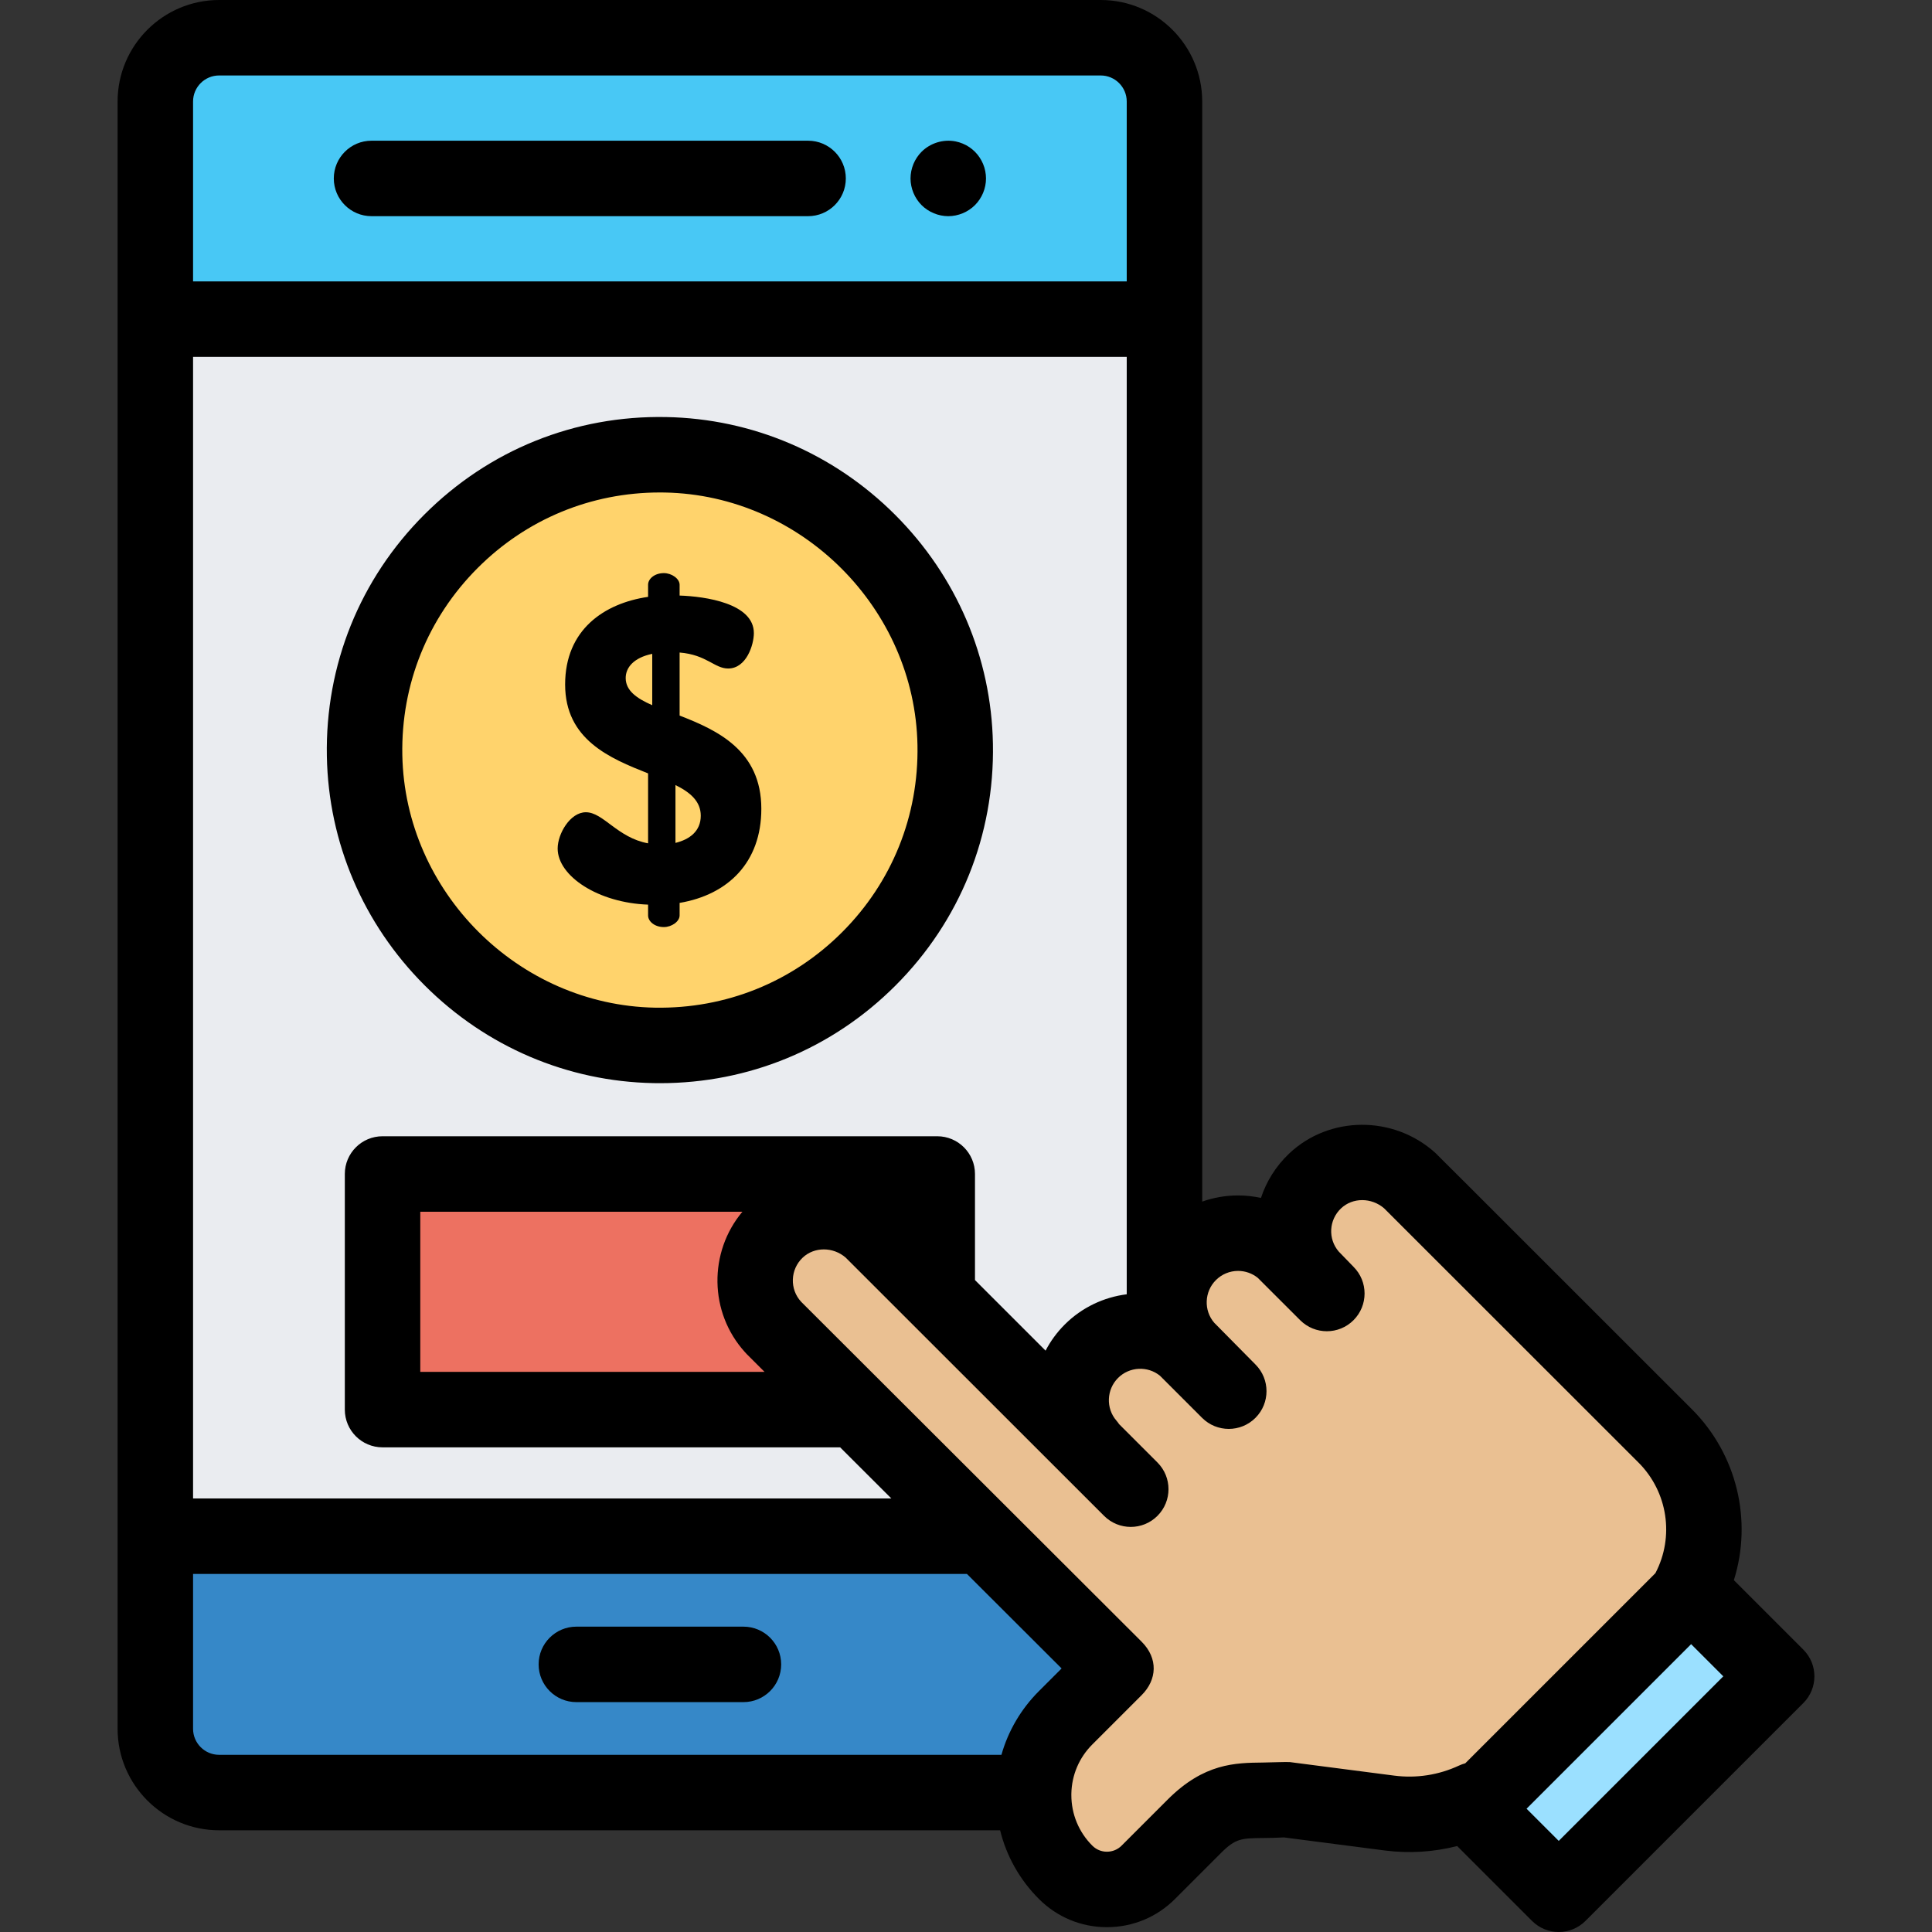
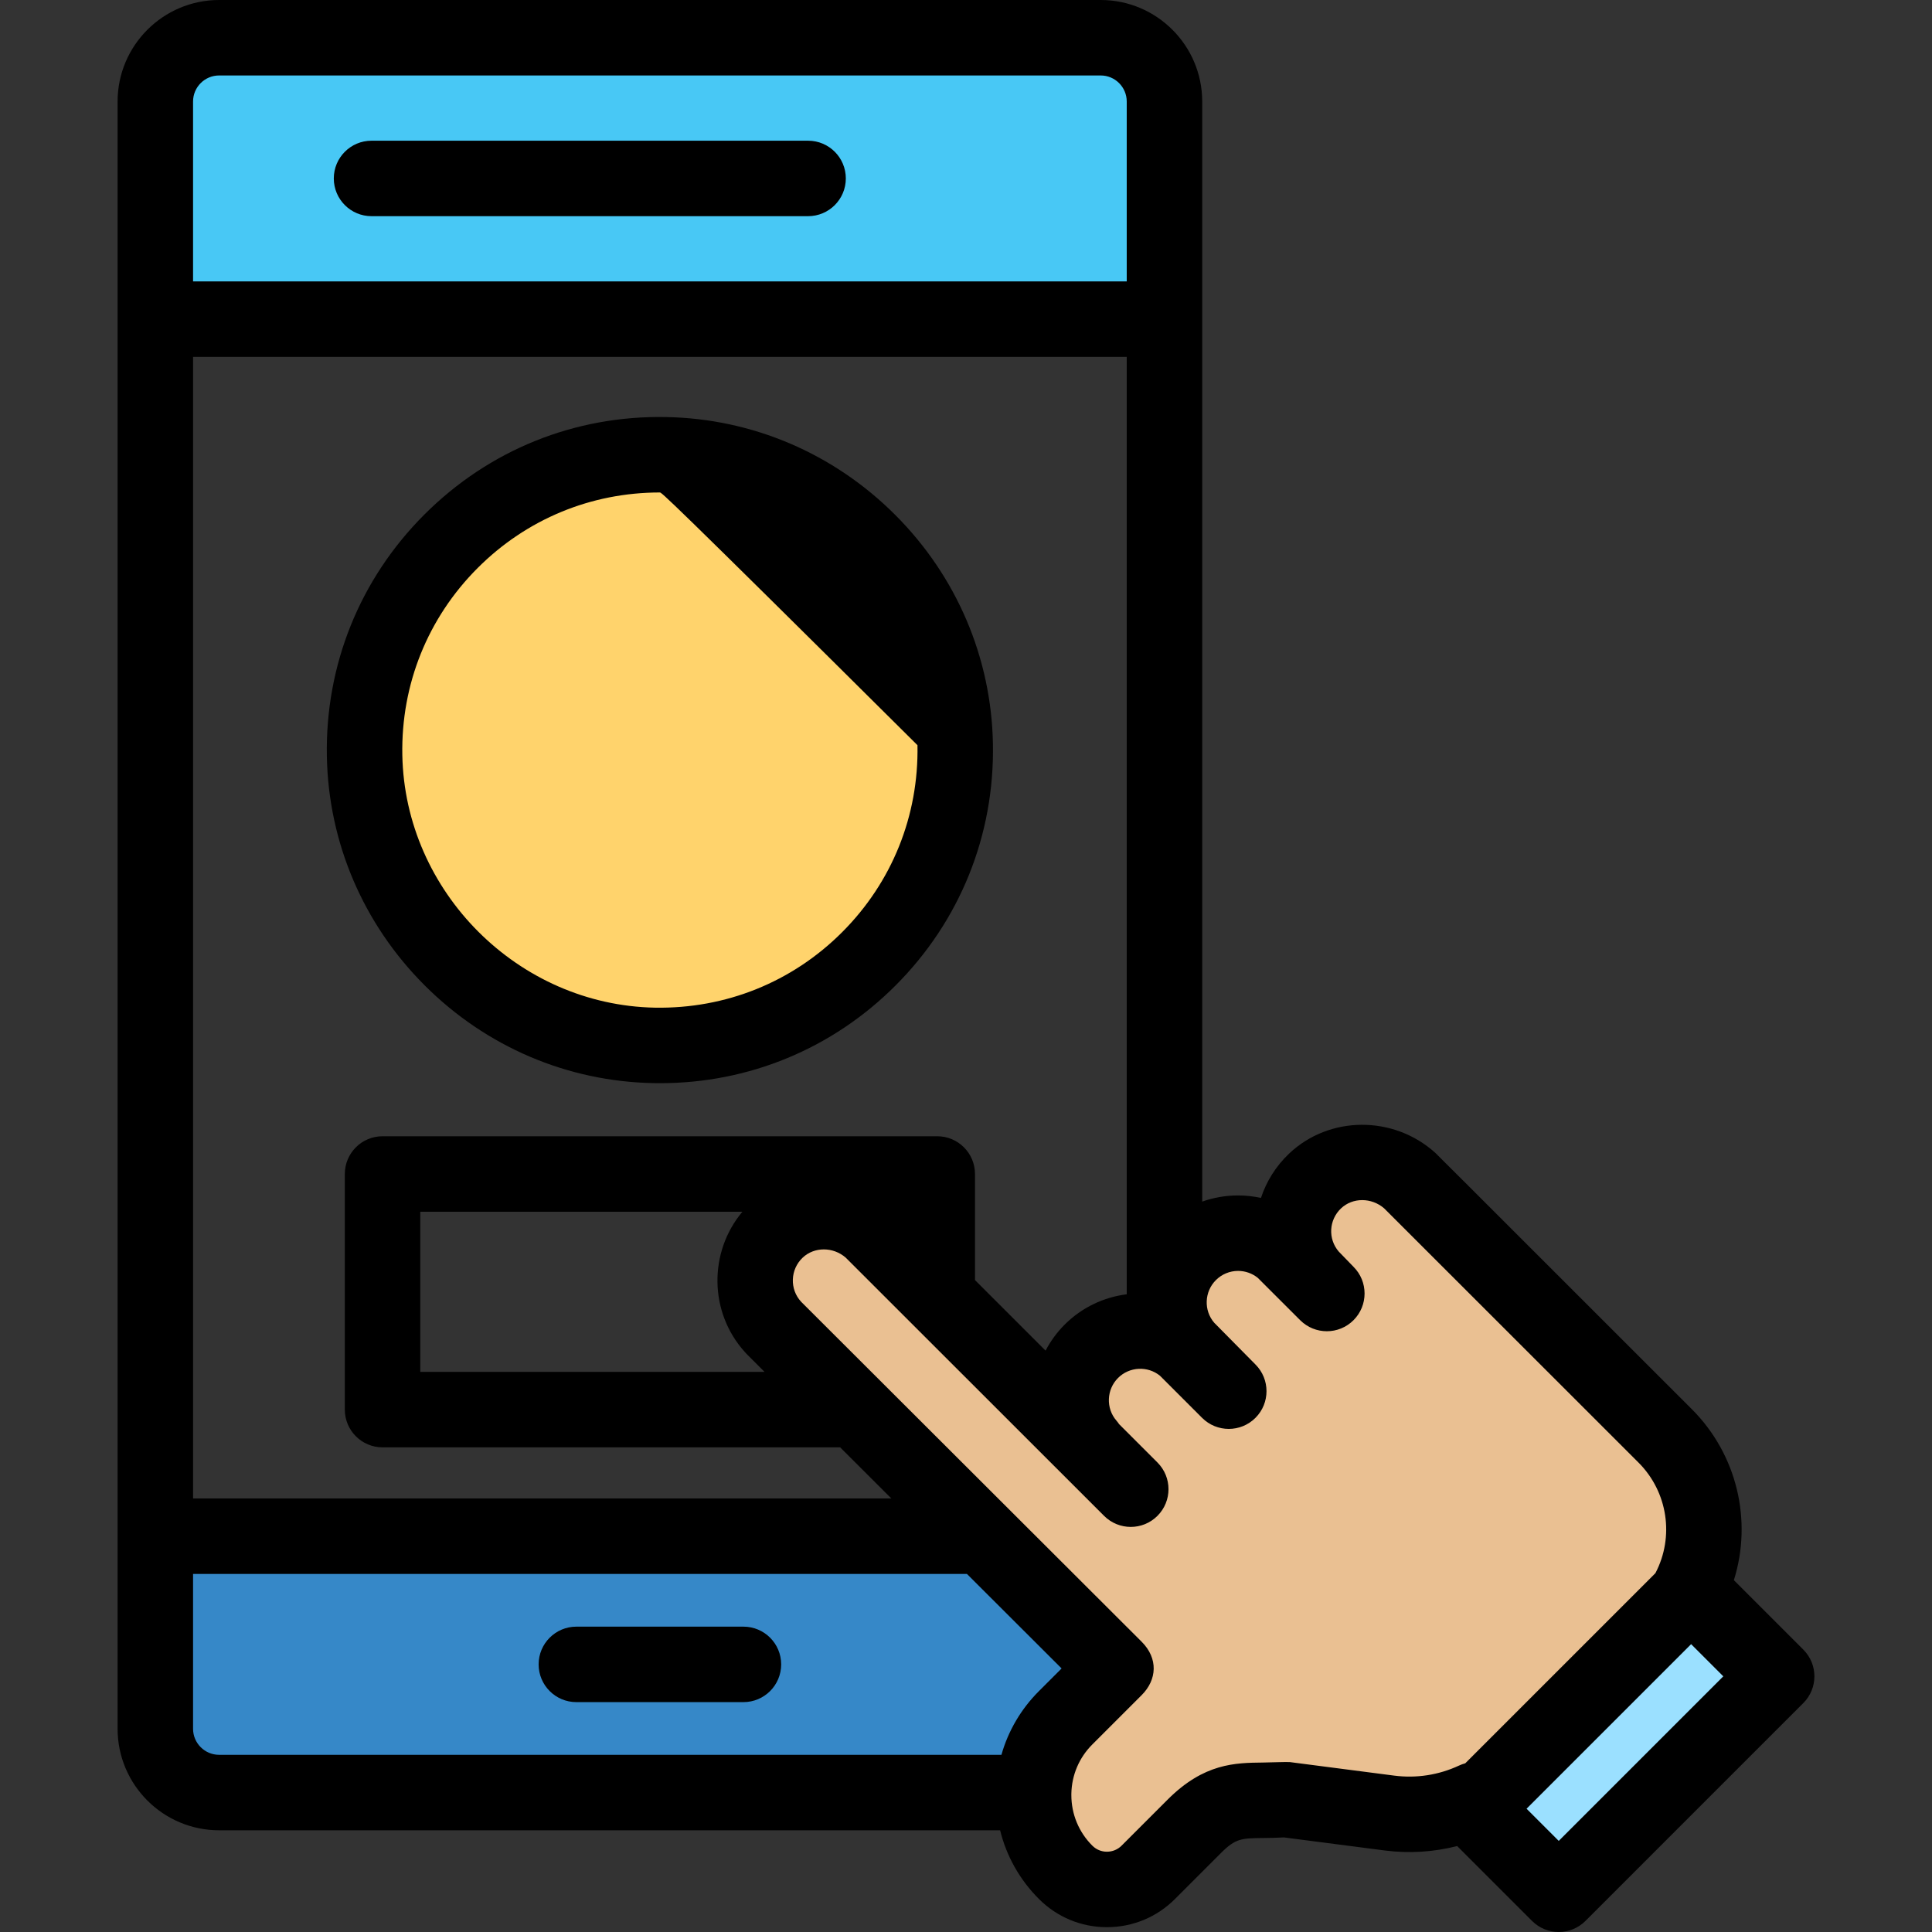
<svg xmlns="http://www.w3.org/2000/svg" xml:space="preserve" style="enable-background:new 0 0 511.999 511.999;" viewBox="0 0 511.999 511.999" y="0px" x="0px" id="Capa_1" version="1.1">
  <rect x="0" y="0" width="511.999" height="511.999" fill="#333333" stroke="none" />
  <path d="M295.482,442.15l-35.095-35.039H41.164v51.034c0,9.334,7.567,16.901,16.901,16.901h215.862" style="fill:#3688C8;" />
-   <polyline points="308.596,353.893 308.596,84.577 41.164,84.577 41.164,407.11 260.387,407.11" style="fill:#EAECF0;" />
-   <polyline points="248.38,342.378 248.38,311.119 101.38,311.119 101.38,373.561 225.785,373.561" style="fill:#ED7161;" />
  <path d="M446.752,422.99c7.868-13.419,6.048-30.953-5.465-42.466c0,0-67.407-67.395-67.647-67.611  c-7.105-6.398-18.101-6.589-25.116,0.042c-7.189,6.805-7.633,17.945-1.307,25.266l-7.162-6.982  c-3.423-2.956-7.681-4.431-11.944-4.437c-4.695,0.006-9.383,1.793-12.963,5.372c-6.835,6.835-7.147,17.711-0.935,24.906l-0.09,0.09  c-7.195-6.212-18.071-5.9-24.9,0.929c-6.835,6.835-7.147,17.712-0.935,24.906l-0.09,0.09c-0.126-0.114-0.264-0.204-0.396-0.312  c0,0-56.6-56.588-56.846-56.81c-7.099-6.404-18.089-6.589-25.104,0.042c-7.369,6.961-7.651,18.479-0.857,25.776  c0.018,0.03,0.042,0.054,0.066,0.078l90.422,90.279L282.4,455.231c-11.308,11.308-11.308,29.643,0,40.951  c3.022,3.022,6.991,4.545,10.954,4.539c3.957,0,7.926-1.511,10.948-4.533l12.232-12.231c8.592-8.592,14.287-6.324,24.04-7.064  l27.639,3.582c7.83,1.015,15.675-0.261,22.657-3.515l0.956,0.956L446.752,422.99L446.752,422.99z" style="fill:#EAC092;" />
  <rect height="81.679" width="32.06" style="fill:#9BE0FF;" transform="matrix(0.707 0.707 -0.707 0.707 452.668 -169.244)" y="420.957" x="414.6" />
  <path d="M308.596,84.577H41.164V26.901C41.164,17.567,48.731,10,58.065,10h233.63  c9.334,0,16.901,7.567,16.901,16.901V84.577z" style="fill:#48C8F5;" />
  <path d="M477.907,437.175l-18.412-18.412c4.931-15.721,0.905-33.267-11.138-45.31c-67.592-67.58-67.765-67.735-68.026-67.971  c-11.045-9.945-28.034-9.854-38.682,0.211c-3.554,3.364-6.054,7.427-7.479,11.771c-1.979-0.434-4.014-0.658-6.072-0.661  c-3.29,0.004-6.493,0.564-9.502,1.634V26.9c0-14.833-12.068-26.9-26.901-26.9H58.065C43.232,0,31.164,12.067,31.164,26.9v431.244  c0,14.833,12.068,26.9,26.901,26.9H265.04c1.674,6.835,5.186,13.105,10.289,18.207c4.817,4.817,11.208,7.469,17.987,7.469h0.039  c6.809,0,13.208-2.649,18.02-7.461l12.231-12.232c3.86-3.86,5.432-3.876,11.279-3.938c1.605-0.017,3.392-0.035,5.38-0.154  l26.663,3.456c6.465,0.837,12.982,0.431,19.233-1.171l19.85,19.85c1.953,1.952,4.512,2.929,7.071,2.929  c2.559,0,5.119-0.977,7.071-2.929l57.754-57.754C481.812,447.412,481.812,441.08,477.907,437.175z M282.152,351.029  c-2.078,2.077-3.767,4.411-5.064,6.905c-7.621-7.619-13.76-13.756-18.708-18.701v-28.114c0-5.522-4.477-10-10-10h-147  c-5.523,0-10,4.478-10,10v62.442c0,5.523,4.477,10,10,10h121.267l13.57,13.549H51.164V94.577h247.432v248.421  C292.556,343.762,286.73,346.451,282.152,351.029z M197.439,358.351c0.152,0.177,0.311,0.35,0.479,0.52  c0.025,0.026,0.051,0.052,0.077,0.078l4.621,4.613H111.38V321.12h85.366C187.76,331.813,187.872,347.82,197.439,358.351z   M51.164,26.9c0-3.805,3.096-6.9,6.901-6.9h233.63c3.805,0,6.901,3.096,6.901,6.9v47.677H51.164V26.9z M51.164,458.145V417.11  H256.25l25.085,25.045l-6.005,6.005c-4.772,4.772-8.153,10.564-9.94,16.885H58.065C54.26,465.045,51.164,461.949,51.164,458.145z   M369.499,470.558l-27.64-3.582c-0.676-0.088-5.528,0.099-7.186,0.115c-7.302,0.077-15.579,0.165-25.21,9.795l-12.232,12.231  c-1.034,1.034-2.411,1.604-3.892,1.604h-0.008c-1.451,0-2.822-0.571-3.86-1.61c-3.58-3.58-5.552-8.34-5.552-13.403  c0-0.134,0.002-0.268,0.004-0.402c0-0.003,0-0.006,0-0.009c0.104-4.91,2.064-9.51,5.548-12.993l13.082-13.082  c4.068-4.068,4.434-9.708-0.006-14.148l-90.194-90.049c-0.013-0.015-0.027-0.029-0.04-0.044c-3.089-3.318-2.907-8.564,0.407-11.695  c3.082-2.913,8.055-2.902,11.398-0.007c2.775,2.758,68.475,68.439,68.475,68.439c1.953,1.952,4.512,2.929,7.071,2.929  c2.559,0,5.119-0.977,7.071-2.929c3.905-3.905,3.906-10.237,0-14.143l-10.154-10.155c-0.22-0.326-0.462-0.643-0.725-0.948  c-2.822-3.269-2.63-8.232,0.438-11.3c3.01-3.011,7.851-3.246,11.121-0.577l11.15,11.15c1.953,1.952,4.512,2.929,7.071,2.929  c2.559,0,5.119-0.977,7.071-2.929c3.905-3.905,3.905-10.237,0-14.143c0,0-10.745-10.848-10.924-11.056  c-2.823-3.27-2.631-8.233,0.436-11.301c1.573-1.573,3.67-2.44,5.879-2.443c1.92,0.003,3.77,0.657,5.236,1.85l11.219,11.21  c1.953,1.952,4.512,2.929,7.071,2.929c2.559,0,5.119-0.976,7.071-2.929c3.905-3.905,3.905-10.237,0-14.143  c0,0-3.737-3.835-3.911-4.036c-2.901-3.357-2.631-8.394,0.61-11.462c3.079-2.91,8.056-2.9,11.412-0.003  c3.095,3.077,45.107,45.077,67.41,67.376c7.774,7.774,9.542,19.669,4.481,29.309l-50.392,50.391  c-0.563,0.149-1.119,0.349-1.66,0.602C381.282,470.397,375.354,471.316,369.499,470.558z M413.082,487.857l-8.527-8.527  l43.612-43.612l8.527,8.527L413.082,487.857z" />
  <path d="M197.018,451.078h-44.277c-5.523,0-10-4.478-10-10s4.477-10,10-10h44.277c5.523,0,10,4.478,10,10  C207.018,446.601,202.541,451.078,197.018,451.078z" />
-   <path d="M251.3,57.29c-0.65,0-1.31-0.07-1.95-0.2s-1.27-0.32-1.87-0.57c-0.61-0.25-1.19-0.56-1.73-0.92  c-0.55-0.359-1.06-0.78-1.52-1.24c-0.46-0.46-0.88-0.97-1.24-1.52c-0.36-0.54-0.67-1.12-0.92-1.73c-0.25-0.6-0.44-1.229-0.57-1.869  c-0.13-0.641-0.2-1.301-0.2-1.95c0-0.65,0.07-1.311,0.2-1.96c0.13-0.63,0.32-1.261,0.57-1.87c0.25-0.601,0.56-1.18,0.92-1.72  c0.36-0.551,0.78-1.061,1.24-1.521c2.32-2.32,5.77-3.39,9.02-2.74c0.64,0.13,1.27,0.32,1.87,0.57c0.61,0.25,1.191,0.56,1.73,0.92  c0.55,0.37,1.06,0.79,1.52,1.25s0.88,0.97,1.24,1.521c0.36,0.54,0.67,1.119,0.92,1.72c0.25,0.609,0.45,1.24,0.57,1.87  c0.13,0.649,0.2,1.309,0.2,1.96c0,2.63-1.07,5.21-2.93,7.069c-0.46,0.46-0.97,0.881-1.52,1.24c-0.539,0.36-1.12,0.67-1.73,0.92  c-0.6,0.25-1.23,0.44-1.87,0.57C252.61,57.22,251.95,57.29,251.3,57.29z" />
  <path d="M214.151,57.289H98.46c-5.523,0-10-4.478-10-10s4.477-10,10-10h115.692c5.523,0,10,4.478,10,10  C224.151,52.812,219.674,57.289,214.151,57.289z" />
  <path d="M253.138,197.296c0.823,44.404-35.339,80.567-79.744,79.744  c-41.848-0.776-75.996-34.923-76.772-76.772c-0.824-44.405,35.339-80.568,79.744-79.744  C218.214,121.3,252.362,155.448,253.138,197.296z" style="fill:#FFD36C;" />
-   <path d="M174.904,287.054c-0.565,0-1.129-0.005-1.695-0.016c-22.84-0.423-44.388-9.625-60.674-25.91  c-16.286-16.286-25.488-37.834-25.912-60.674c-0.449-24.218,8.728-46.979,25.839-64.09c17.111-17.112,39.85-26.313,64.089-25.839  c22.84,0.424,44.388,9.626,60.674,25.911s25.488,37.833,25.911,60.674l0,0c0.449,24.217-8.726,46.978-25.838,64.089  C220.586,277.911,198.486,287.054,174.904,287.054z M174.868,130.51c-18.245,0-35.338,7.07-48.264,19.996  c-13.234,13.234-20.332,30.842-19.984,49.577c0.672,36.25,30.711,66.287,66.96,66.959c18.739,0.317,36.341-6.75,49.576-19.984  c13.234-13.234,20.331-30.841,19.984-49.576l0,0c-0.672-36.249-30.709-66.287-66.959-66.96  C175.744,130.514,175.304,130.51,174.868,130.51z" />
-   <path d="M171.749,239.735c-13.19-0.457-23.964-7.55-23.964-14.871c0-3.89,3.298-9.609,7.476-9.609c4.616,0,8.354,6.749,16.488,8.236  v-18.532c-10.113-4.003-21.984-8.922-21.984-23.564c0-14.528,10.333-21.507,21.984-23.223v-3.203c0-1.602,1.759-3.089,4.177-3.089  c2.089,0,4.178,1.487,4.178,3.089v2.86c6.815,0.229,19.677,2.059,19.677,9.952c0,3.089-1.979,9.38-6.816,9.38  c-3.628,0-5.717-3.66-12.861-4.232v16.702c10.003,3.889,21.655,9.266,21.655,24.709c0,14.184-8.794,22.765-21.655,24.938v3.317  c0,1.602-2.089,3.089-4.178,3.089c-2.418,0-4.177-1.487-4.177-3.089L171.749,239.735L171.749,239.735z M172.849,186.885v-13.612  c-4.947,1.029-7.035,3.66-7.035,6.405C165.814,182.995,168.671,185.054,172.849,186.885z M179.004,208.048v15.329  c3.737-0.915,6.706-3.089,6.706-7.207C185.71,212.395,182.961,209.993,179.004,208.048z" />
+   <path d="M174.904,287.054c-0.565,0-1.129-0.005-1.695-0.016c-22.84-0.423-44.388-9.625-60.674-25.91  c-16.286-16.286-25.488-37.834-25.912-60.674c-0.449-24.218,8.728-46.979,25.839-64.09c17.111-17.112,39.85-26.313,64.089-25.839  c22.84,0.424,44.388,9.626,60.674,25.911s25.488,37.833,25.911,60.674l0,0c0.449,24.217-8.726,46.978-25.838,64.089  C220.586,277.911,198.486,287.054,174.904,287.054z M174.868,130.51c-18.245,0-35.338,7.07-48.264,19.996  c-13.234,13.234-20.332,30.842-19.984,49.577c0.672,36.25,30.711,66.287,66.96,66.959c18.739,0.317,36.341-6.75,49.576-19.984  c13.234-13.234,20.331-30.841,19.984-49.576l0,0C175.744,130.514,175.304,130.51,174.868,130.51z" />
  <g>
</g>
  <g>
</g>
  <g>
</g>
  <g>
</g>
  <g>
</g>
  <g>
</g>
  <g>
</g>
  <g>
</g>
  <g>
</g>
  <g>
</g>
  <g>
</g>
  <g>
</g>
  <g>
</g>
  <g>
</g>
  <g>
</g>
</svg>